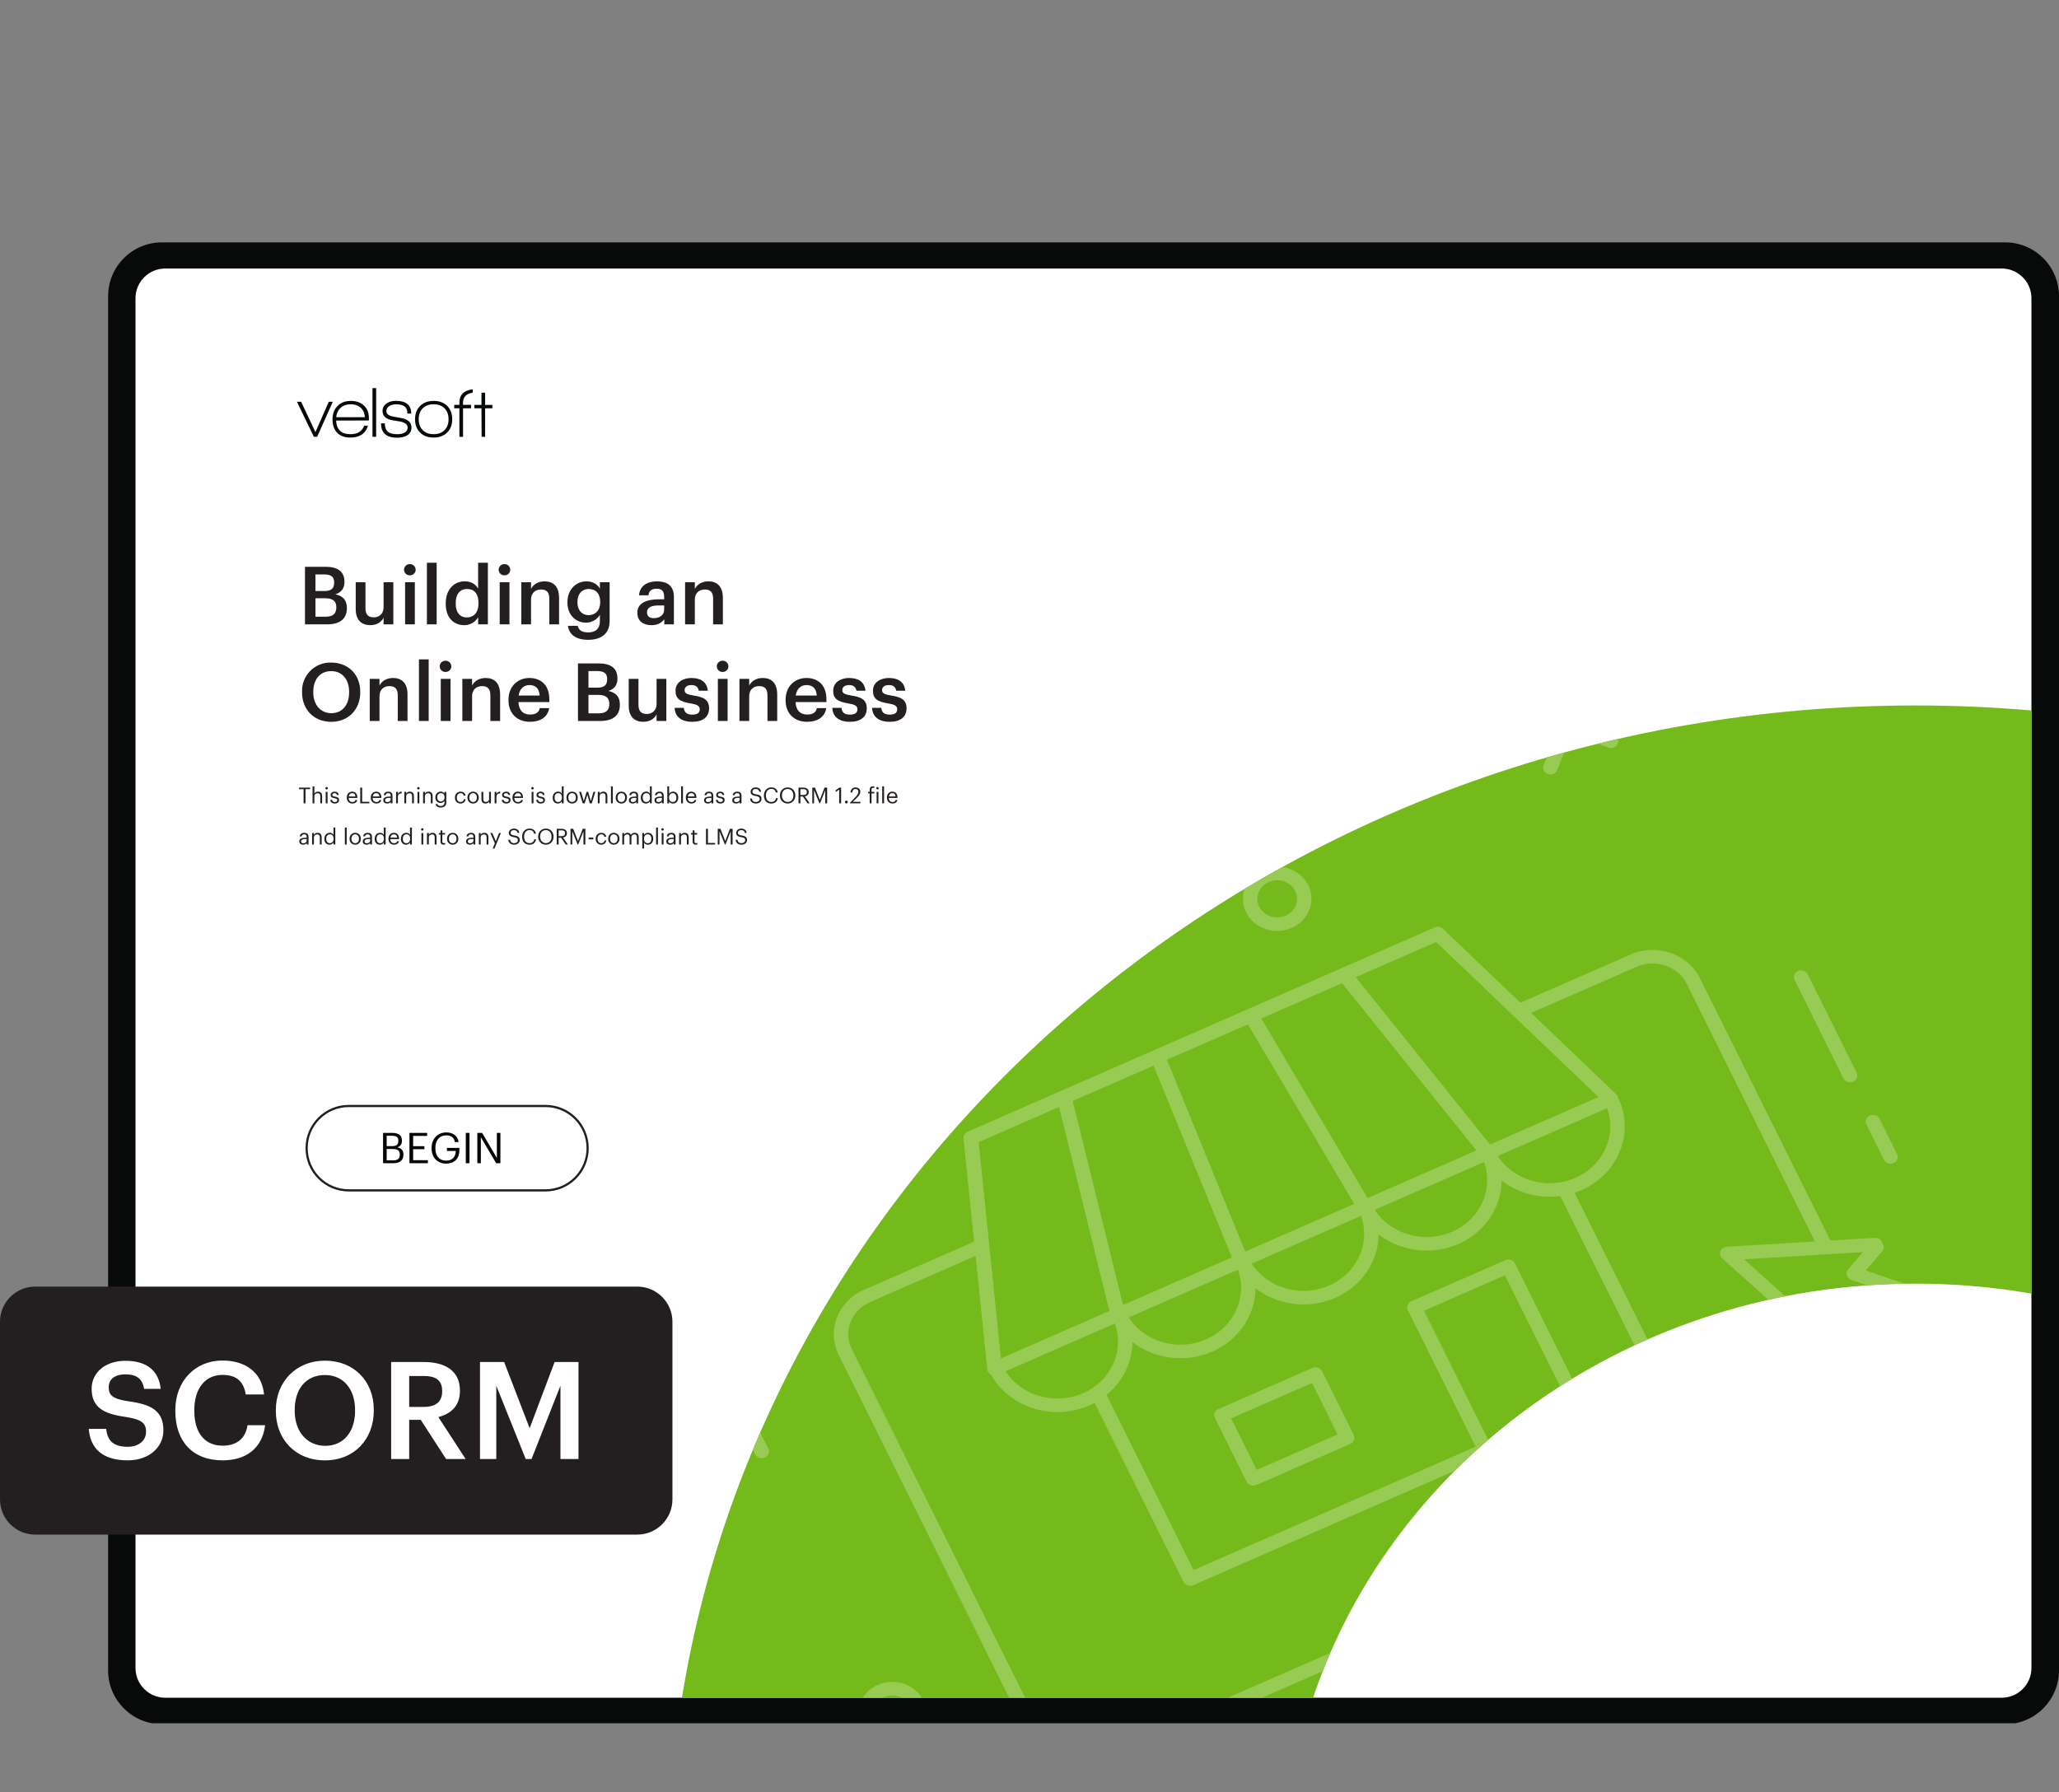
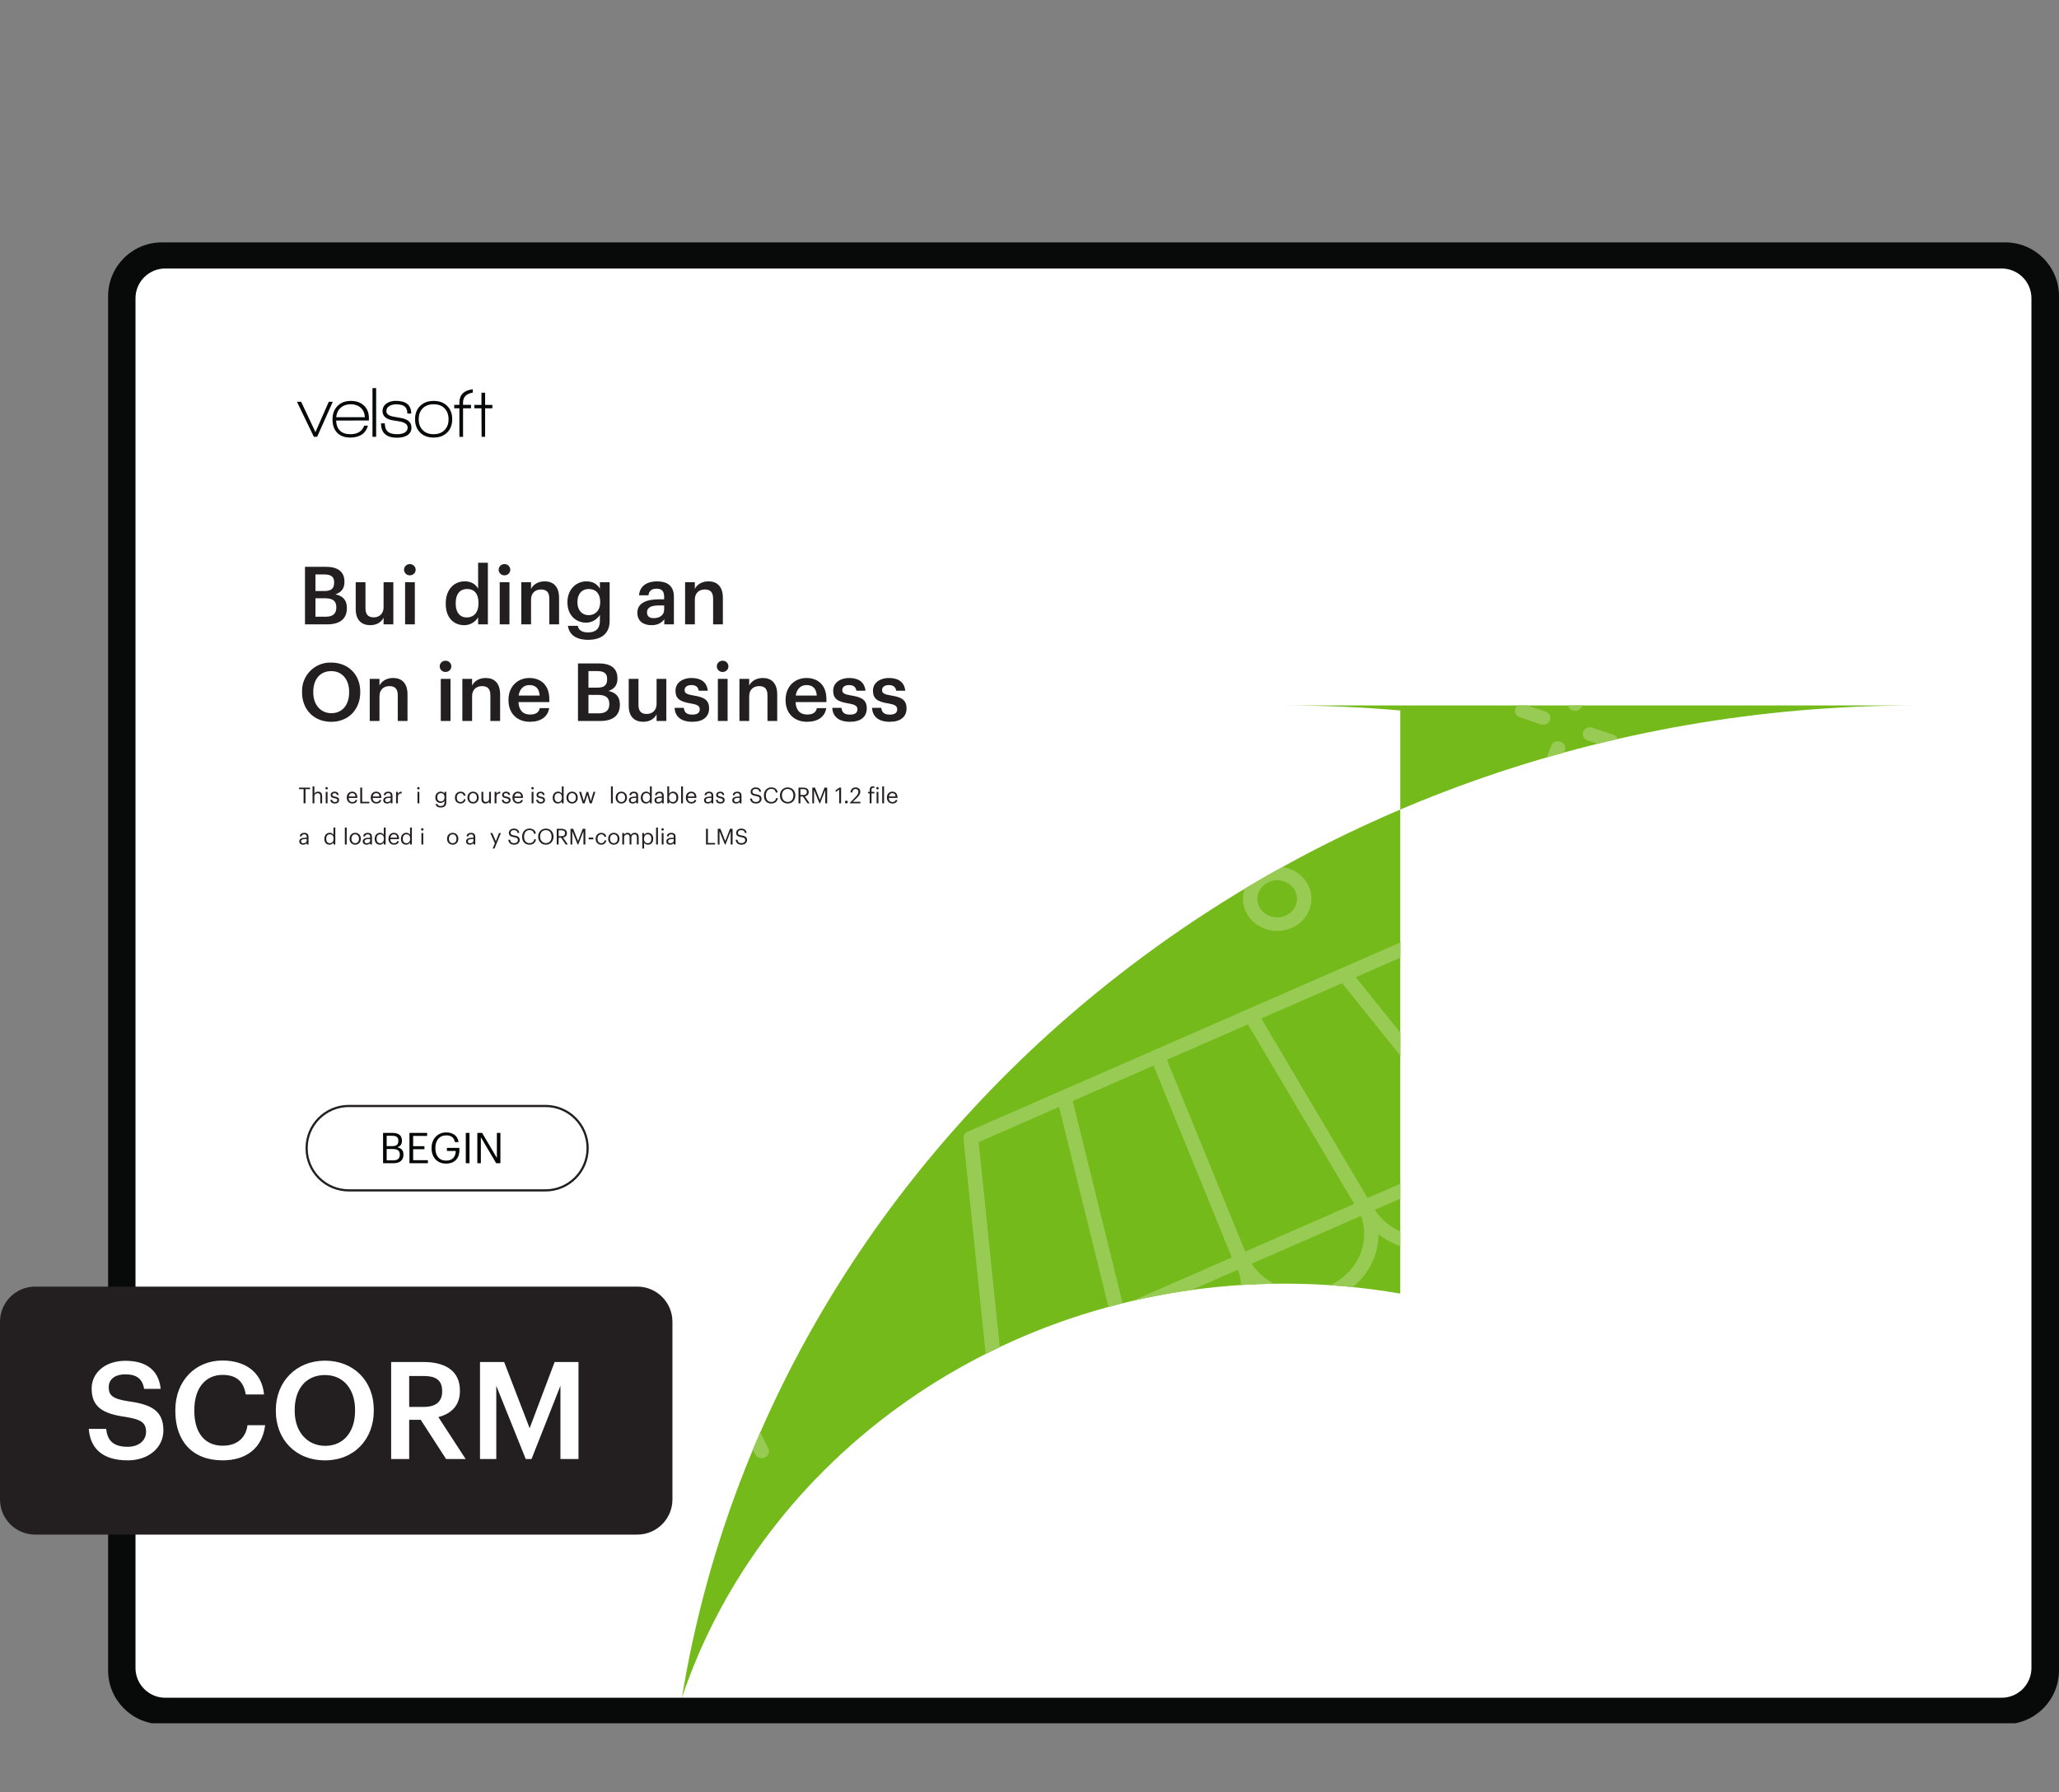
<svg xmlns="http://www.w3.org/2000/svg" xmlns:xlink="http://www.w3.org/1999/xlink" width="1251.275" height="1089.232" viewBox="0 0 938.456 816.924">
  <rect x="0" y="0" width="938.456" height="816.924" fill="#808080" stroke="none" />
  <g data-name="Figure">
    <g data-name="PlacedPDF">
      <clipPath id="a">
        <path transform="matrix(1 0 0 -1 0 816.924)" d="M49.276 31.411h889.18v675.032H49.276z" />
      </clipPath>
      <g clip-path="url(#a)">
        <path d="M911.885 778.867H77.768c-11.98 0-21.694-9.712-21.694-21.693V137.02c0-11.982 9.713-21.695 21.694-21.695h834.117c11.981 0 21.694 9.713 21.694 21.695v620.154c0 11.98-9.713 21.693-21.694 21.693" fill="#fff" />
      </g>
      <path d="M144.555 199.094h-1.505l-7.719-15.962h1.93l6.51 13.836 6.083-13.836h1.831z" fill="#070a0a" />
      <clipPath id="b">
        <path transform="matrix(1 0 0 -1 0 816.924)" d="M49.276 31.411h889.18v675.032H49.276z" />
      </clipPath>
      <g clip-path="url(#b)">
        <path d="M159.863 184.276c-1.854 0-3.375.523-4.563 1.57-1.19 1.047-1.88 2.486-2.077 4.318h13.083c-.11-1.832-.747-3.27-1.913-4.318-1.167-1.047-2.677-1.57-4.53-1.57m-6.672 7.425c.217 4.143 2.408 6.214 6.574 6.214 3.16 0 5.244-1.296 6.247-3.89h1.7c-.632 2.048-1.711 3.487-3.237 4.316-1.33.741-2.923 1.112-4.776 1.112-2.682 0-4.732-.774-6.15-2.322-1.33-1.44-1.994-3.435-1.994-5.986 0-2.507.757-4.536 2.273-6.084s3.527-2.322 6.035-2.322 4.514.703 6.018 2.11c1.505 1.406 2.258 3.298 2.258 5.674v1.145zM169.773 176.917h1.668v22.177h-1.668zM180.96 199.52c-4.864 0-7.295-2.18-7.295-6.543h1.734c0 1.723.446 2.977 1.341 3.762.893.785 2.311 1.177 4.252 1.177 1.308 0 2.388-.207 3.238-.62 1.047-.546 1.57-1.353 1.57-2.422 0-1.308-1.09-2.213-3.27-2.714-.154-.044-1.244-.219-3.272-.524-3.27-.5-4.906-1.919-4.906-4.252 0-1.526.654-2.715 1.962-3.566 1.112-.74 2.475-1.112 4.09-1.112 4.687 0 7.032 1.941 7.032 5.822h-1.767c0-1.482-.404-2.556-1.21-3.22-.807-.666-2.105-.999-3.892-.999-1.2 0-2.214.24-3.042.72-.96.567-1.44 1.352-1.44 2.355 0 1.308 1.07 2.148 3.206 2.518.567.11 1.722.317 3.467.622 3.184.545 4.776 1.995 4.776 4.35 0 1.657-.72 2.89-2.159 3.696-1.157.633-2.628.95-4.416.95M202.645 186.158c-1.2-1.254-2.867-1.881-5.004-1.881-2.094 0-3.751.616-4.972 1.848-1.222 1.232-1.831 2.895-1.831 4.989 0 2.07.615 3.723 1.847 4.955 1.232 1.232 2.884 1.847 4.956 1.847 2.07 0 3.723-.615 4.956-1.847 1.23-1.232 1.847-2.884 1.847-4.955 0-2.05-.6-3.702-1.8-4.956m-5.036 13.296c-2.595 0-4.65-.774-6.166-2.322s-2.273-3.554-2.273-6.018c0-2.552.779-4.585 2.339-6.101 1.559-1.515 3.614-2.273 6.165-2.273 2.552 0 4.596.758 6.133 2.273 1.538 1.516 2.307 3.549 2.307 6.1 0 2.55-.78 4.579-2.34 6.084-1.558 1.505-3.613 2.257-6.165 2.257M221.112 186.105v12.989h-1.602l-.066-12.99h-3.238v-1.536h3.238v-5.558h1.668v5.558h3.304v1.537zM211.051 183.492c0-2.543 1.472-4.048 4.416-4.518v-1.534c-4.055.51-6.084 2.526-6.084 6.052v1.047h-2.355v1.57h2.355v13.018h1.668v-13.018h3.631v-1.57h-3.63z" fill="#070a0a" />
        <path d="M179.295 528.906c2.01 0 2.938-.89 2.938-2.57v-.078c0-1.702-.947-2.514-3.17-2.514h-2.823v5.162zm-.542-6.477c2.03 0 2.804-.734 2.804-2.436v-.077c0-1.566-.909-2.204-2.842-2.204h-2.475v4.717zm-4.156-6.032h4.156c2.572 0 4.447.851 4.447 3.577v.078c0 1.256-.503 2.377-2.088 2.918 2.011.484 2.765 1.508 2.765 3.306v.078c0 2.61-1.779 3.866-4.543 3.866h-4.737zM186.623 516.397h8.062v1.373h-6.38v4.697h5.143v1.373h-5.143v5.007h6.728v1.373h-8.41zM196.697 523.396v-.155c0-4.04 2.726-7.057 6.69-7.057 2.744 0 5.2 1.276 5.625 4.39h-1.682c-.387-2.204-1.895-3.056-3.905-3.056-3.17 0-4.988 2.32-4.988 5.704v.154c0 3.422 1.701 5.665 4.95 5.665 2.996 0 4.291-1.953 4.35-4.408h-4.04v-1.392h5.682v1.025c0 4.002-2.455 6.128-5.993 6.128-4.253 0-6.689-2.958-6.689-6.998M212.301 516.398h1.682v13.823h-1.682zM217.56 516.397h2.185l6.728 11.426v-11.426h1.604v13.823h-1.933l-6.98-11.85v11.85h-1.604z" fill="#030505" />
        <path stroke-miterlimit="10" fill="none" stroke="#231f20" d="M158.987 542.6c-10.624 0-19.236-8.611-19.236-19.235 0-10.624 8.612-19.236 19.236-19.236h89.611c10.624 0 19.236 8.612 19.236 19.236s-8.612 19.236-19.236 19.236h-89.61z" />
        <path d="M75.313 773.863c-7.428 0-13.555-6.05-13.555-13.555V135.944c0-7.429 6.05-13.555 13.555-13.555h837.03c7.428 0 13.554 6.05 13.554 13.555v624.364h.001c0 7.43-6.05 13.555-13.555 13.555zm863.144-12.368V134.987c0-13.555-11.028-24.506-24.506-24.506H73.781c-13.554 0-24.505 11.027-24.505 24.506V761.42c0 13.554 11.027 24.505 24.505 24.505h840.17c13.478 0 24.429-10.95 24.506-24.429" fill="#080909" />
      </g>
    </g>
    <g data-name="Figure">
      <clipPath id="c">
-         <path transform="matrix(1 0 0 -1 0 816.924)" d="M873.056 495.362c-284.691 0-520.524-196.183-562.245-452.283H598.49c36.764 109.403 145.786 188.733 274.566 188.733 18.053 0 35.716-1.561 52.847-4.543v265.808a611.967 611.967 0 0 1-52.847 2.285z" />
+         <path transform="matrix(1 0 0 -1 0 816.924)" d="M873.056 495.362c-284.691 0-520.524-196.183-562.245-452.283c36.764 109.403 145.786 188.733 274.566 188.733 18.053 0 35.716-1.561 52.847-4.543v265.808a611.967 611.967 0 0 1-52.847 2.285z" />
      </clipPath>
      <g clip-path="url(#c)">
        <path d="M937.94 293.701H310.702v580.953H937.94z" fill="#74ba1b" />
        <path d="M836.308 596.376a3.488 3.488 0 0 1 2.517-.103l44.452 15.175 4.987-12.853-44.452-15.176c-.997-.341-1.759-1.113-2.046-2.071a2.945 2.945 0 0 1 .61-2.768l6.727-7.832-54.164 3.259 39.263 35.195.205-10.087c.024-.999.553-1.923 1.431-2.487a3.34 3.34 0 0 1 .47-.252m50.327 21.828a3.49 3.49 0 0 1-2.517.103l-43.216-14.756-.264 12.796c-.028 1.227-.786 2.3-2.027 2.79-1.208.472-2.595.23-3.537-.617l-50.104-44.903c-.945-.846-1.269-2.136-.82-3.289.443-1.153 1.576-1.945 2.879-2.026l67.465-4.07c1.353-.082 2.622.623 3.195 1.776l.577 1.162c.531 1.067.367 2.325-.421 3.242l-7.458 8.682 43.22 14.755c1.71.583 2.59 2.354 1.968 3.957l-7.239 18.655a3.168 3.168 0 0 1-1.7 1.743M704.728 330.09a3.477 3.477 0 0 1-2.517.102l-9.55-3.261c-1.709-.582-2.59-2.355-1.968-3.957.622-1.602 2.51-2.428 4.219-1.844l9.55 3.26c1.708.583 2.59 2.355 1.968 3.957-.312.801-.937 1.407-1.702 1.742M735.653 340.647a3.477 3.477 0 0 1-2.516.103l-9.55-3.26c-1.709-.582-2.59-2.354-1.968-3.956.622-1.603 2.51-2.429 4.219-1.846l9.55 3.26c1.708.583 2.589 2.354 1.967 3.957-.311.801-.936 1.408-1.702 1.742M708.049 352.721a3.477 3.477 0 0 1-2.516.103c-1.71-.583-2.59-2.355-1.968-3.957l3.477-8.958c.622-1.602 2.51-2.428 4.218-1.844 1.709.583 2.59 2.354 1.967 3.956l-3.476 8.958c-.312.801-.937 1.408-1.702 1.742M719.305 323.713a3.477 3.477 0 0 1-2.516.103c-1.709-.582-2.59-2.355-1.968-3.957l3.477-8.959c.621-1.602 2.51-2.428 4.218-1.845 1.708.583 2.59 2.355 1.967 3.957l-3.476 8.96c-.312.8-.937 1.406-1.702 1.741M348.569 664.382c-1.647.72-3.606.052-4.374-1.493l-7.977-16.047c-.77-1.546-.056-3.383 1.591-4.103 1.647-.72 3.606-.052 4.375 1.493l7.977 16.047c.768 1.546.055 3.383-1.592 4.103M844.61 493.043c-1.647.72-3.606.053-4.374-1.493l-22.287-44.831c-.769-1.546-.055-3.383 1.592-4.103 1.647-.72 3.605-.052 4.374 1.493l22.287 44.832c.769 1.545.055 3.382-1.592 4.102M863.053 530.141c-1.647.72-3.606.052-4.374-1.493l-7.978-16.047c-.768-1.546-.055-3.382 1.592-4.103 1.647-.72 3.606-.052 4.374 1.493l7.977 16.047c.77 1.546.056 3.383-1.591 4.103M578.307 402.031c-4.51 1.972-6.465 7.018-4.363 11.246 2.103 4.23 7.48 6.066 11.99 4.094 4.509-1.972 6.469-7.019 4.367-11.248-2.103-4.229-7.484-6.064-11.994-4.092m10.408 20.936c-7.799 3.412-17.1.235-20.737-7.08-3.636-7.315-.252-16.04 7.548-19.452 7.799-3.412 17.104-.236 20.74 7.079 3.637 7.315.249 16.042-7.55 19.453M402.87 773.612c-4.51 1.972-6.465 7.017-4.363 11.246 2.103 4.229 7.48 6.065 11.99 4.093 4.508-1.972 6.469-7.018 4.367-11.247-2.103-4.229-7.484-6.065-11.994-4.092m10.408 20.935c-7.8 3.412-17.1.235-20.737-7.08-3.636-7.314-.252-16.04 7.548-19.451 7.799-3.412 17.104-.236 20.74 7.079 3.637 7.314.248 16.04-7.551 19.452M421.345 490.382l-62.566 27.365c-1.647.72-3.606.053-4.374-1.493-.768-1.545-.055-3.382 1.592-4.103l62.566-27.365c1.646-.72 3.605-.053 4.373 1.493.77 1.545.056 3.382-1.591 4.103M338.244 526.73l-20.24 8.853c-1.648.72-3.606.052-4.375-1.494-.768-1.546-.054-3.382 1.593-4.103l20.24-8.853c1.646-.72 3.605-.052 4.373 1.494.77 1.545.056 3.382-1.591 4.102M384.468 481.996l-14.115 6.174c-1.647.72-3.606.052-4.374-1.493-.769-1.546-.055-3.383 1.592-4.103l14.115-6.174c1.646-.72 3.605-.052 4.373 1.494.77 1.545.056 3.382-1.591 4.102M926.59 713.995l-62.565 27.365c-1.647.72-3.606.053-4.374-1.493-.768-1.546-.055-3.382 1.592-4.103l62.566-27.365c1.646-.72 3.605-.053 4.373 1.493.77 1.545.055 3.382-1.592 4.103M915.017 743.572l-14.115 6.174c-1.647.72-3.606.052-4.374-1.493-.768-1.546-.055-3.383 1.592-4.103l14.115-6.174c1.647-.72 3.605-.053 4.374 1.493.768 1.546.055 3.383-1.592 4.103" fill="#98cb53" />
-         <path d="M870.1 644.887 483.528 813.97c-1.647.72-3.606.053-4.374-1.493l-96.897-194.913c-5.54-11.143-.383-24.436 11.498-29.633l51.8-22.656c1.646-.72 3.604-.053 4.373 1.493.768 1.546.055 3.382-1.592 4.103l-51.799 22.657c-8.591 3.757-12.32 13.369-8.314 21.427l95.506 192.114 380.606-166.474-17.883-35.972c-.769-1.546-.055-3.383 1.592-4.103 1.647-.72 3.606-.052 4.374 1.493l19.274 38.77c.768 1.546.055 3.383-1.592 4.103M832.927 570.113c-1.647.72-3.606.052-4.374-1.493L768.828 448.48c-4.006-8.058-14.252-11.557-22.843-7.799l-51.865 22.685c-1.647.72-3.606.053-4.374-1.493-.768-1.545-.055-3.382 1.592-4.103l51.864-22.685c11.882-5.197 26.052-.358 31.593 10.786l59.724 120.138c.769 1.546.055 3.383-1.592 4.103M454.623 847.761l6.919 4.357c12.04 7.582 27.685 8.72 40.825 2.973l389.2-170.235c13.145-5.749 22.269-17.72 23.812-31.243l.892-7.774zM894.35 690.452 505.15 860.687c-15.218 6.656-33.333 5.336-47.273-3.444l-8.06-5.073c-1.74-1.094-2.716-2.99-2.553-4.946.162-1.956 1.44-3.686 3.335-4.515l464.134-203.01c1.896-.829 4.13-.635 5.83.505 1.703 1.14 2.624 3.06 2.403 5.012l-1.04 9.055c-1.787 15.66-12.353 29.523-27.575 36.181M720.75 542.511c-17.11 7.484-37.521.517-45.5-15.53-.768-1.546-.054-3.383 1.593-4.104 1.646-.72 3.605-.052 4.374 1.494 6.443 12.962 22.93 18.589 36.75 12.544 13.82-6.045 19.818-21.507 13.374-34.469-.768-1.545-.054-3.382 1.592-4.103 1.647-.72 3.606-.052 4.374 1.494 7.978 16.048.552 35.19-16.558 42.674" fill="#98cb53" />
        <path d="M664.658 567.045c-17.11 7.484-37.52.517-45.498-15.53-.769-1.547-.055-3.383 1.592-4.104 1.647-.72 3.605-.052 4.374 1.493 6.444 12.963 22.93 18.59 36.75 12.545s19.818-21.507 13.375-34.469c-.769-1.546-.055-3.382 1.591-4.103 1.647-.72 3.606-.052 4.375 1.494 7.978 16.048.551 35.19-16.559 42.674" fill="#98cb53" />
        <path d="M608.568 591.579c-17.11 7.484-37.52.517-45.499-15.531-.768-1.546-.055-3.383 1.592-4.103 1.647-.72 3.606-.053 4.374 1.493 6.444 12.962 22.931 18.59 36.75 12.545 13.82-6.045 19.819-21.507 13.375-34.47-.768-1.545-.055-3.381 1.592-4.102 1.647-.72 3.605-.052 4.374 1.493 7.978 16.048.551 35.19-16.558 42.675" fill="#98cb53" />
        <path d="M552.477 616.112c-17.11 7.484-37.517.515-45.495-15.532-.768-1.546-.054-3.383 1.593-4.103 1.646-.72 3.605-.053 4.373 1.493 6.444 12.962 22.927 18.591 36.747 12.546 13.82-6.045 19.818-21.506 13.374-34.469-.768-1.545-.055-3.382 1.592-4.102 1.647-.72 3.606-.053 4.374 1.493 7.978 16.048.552 35.19-16.558 42.674" fill="#98cb53" />
-         <path d="M496.386 640.646c-17.11 7.484-37.516.515-45.494-15.532-.769-1.546-.055-3.383 1.591-4.103 1.647-.72 3.606-.053 4.375 1.493 6.444 12.962 22.927 18.59 36.747 12.546 13.82-6.045 19.821-21.508 13.378-34.47-.769-1.546-.056-3.383 1.591-4.103 1.647-.72 3.606-.052 4.374 1.493 7.978 16.048.548 35.192-16.562 42.676" fill="#98cb53" />
        <path d="m756.678 629.46-212.846 93.098c-1.647.72-3.606.052-4.374-1.493l-42.11-84.708c-.77-1.545-.056-3.382 1.59-4.103 1.648-.72 3.607-.052 4.375 1.494l40.72 81.91 206.88-90.489-40.72-81.91c-.768-1.545-.054-3.382 1.592-4.102 1.647-.72 3.606-.053 4.374 1.493l42.11 84.707c.77 1.546.056 3.383-1.591 4.103M735.637 503.782c-1.228.537-2.738.324-3.74-.636l-77.285-73.83-208.628 91.253 10.618 102.99c.176 1.697-1.148 3.207-2.96 3.37-1.809.164-3.415-1.08-3.592-2.776l-10.842-105.162c-.136-1.302.623-2.543 1.885-3.095l212.847-93.098c1.262-.552 2.763-.3 3.74.636l78.914 75.387c1.271 1.217 1.255 3.17-.043 4.365a3.298 3.298 0 0 1-.914.596" fill="#98cb53" />
        <path d="m456.153 619.213 49.55-21.673-22.94-93.057-36.779 16.086zm54.748-17.134-56.184 24.575a3.487 3.487 0 0 1-3.023-.117c-.928-.498-1.54-1.387-1.644-2.384l-10.842-105.162c-.136-1.302.623-2.543 1.885-3.095l42.57-18.62a3.492 3.492 0 0 1 2.834.022c.893.408 1.539 1.174 1.763 2.081l24.456 99.208c.351 1.42-.405 2.876-1.815 3.492" fill="#98cb53" />
        <path d="m511.801 594.873 49.72-21.748-35.706-87.473-36.954 16.163zm55.284-17.368L510.9 602.079a3.49 3.49 0 0 1-2.834-.022c-.894-.407-1.539-1.173-1.763-2.08l-24.456-99.208c-.35-1.42.405-2.876 1.815-3.493l42.57-18.62a3.487 3.487 0 0 1 2.626-.064c.845.321 1.512.959 1.839 1.759l38.07 93.252c.618 1.512-.118 3.217-1.683 3.902" fill="#98cb53" />
        <path d="m567.503 570.509 49.783-21.775-48.482-81.885-37.008 16.187zm55.766-17.579-56.184 24.575a3.49 3.49 0 0 1-2.626.064c-.845-.321-1.512-.959-1.839-1.759l-38.07-93.252c-.618-1.512.118-3.217 1.683-3.902l42.57-18.62c1.566-.684 3.432-.118 4.268 1.3l51.684 87.297a2.92 2.92 0 0 1 .254 2.452c-.281.814-.913 1.484-1.74 1.845" fill="#98cb53" />
        <path d="m623.268 546.118 49.72-21.748-61.253-76.3-36.95 16.163zm56.185-17.762-56.184 24.574c-1.566.685-3.431.118-4.269-1.299l-51.683-87.298a2.92 2.92 0 0 1-.254-2.451c.28-.815.913-1.484 1.74-1.846l42.566-18.618c1.41-.617 3.086-.224 4.02.94l65.3 81.343c.598.744.808 1.7.567 2.604-.24.904-.902 1.657-1.803 2.05" fill="#98cb53" />
        <path d="m679.087 521.703 49.55-21.673-74.024-70.713-36.78 16.086zm56.55-17.922-56.184 24.575c-1.41.617-3.086.224-4.02-.942l-65.3-81.34a2.935 2.935 0 0 1-.567-2.605c.241-.904.902-1.657 1.803-2.05l42.57-18.62c1.263-.553 2.764-.3 3.74.635l78.915 75.387c.748.715 1.08 1.726.89 2.713-.19.986-.88 1.824-1.847 2.247M678.548 656.821l36.88-16.131-29.516-59.372-36.88 16.131zm42.645-11.84-42.846 18.74c-1.647.721-3.606.053-4.374-1.492l-32.298-64.968c-.768-1.546-.055-3.383 1.592-4.103l42.846-18.74c1.647-.721 3.605-.053 4.374 1.492l32.297 64.968c.769 1.546.055 3.383-1.591 4.103M572.777 670.006l36.88-16.131-11.66-23.452-36.879 16.131zm42.645-11.84-42.846 18.74c-1.647.721-3.606.053-4.374-1.493l-14.441-29.048c-.768-1.545-.055-3.382 1.592-4.102l42.846-18.741c1.647-.72 3.605-.052 4.374 1.494l14.44 29.047c.769 1.546.055 3.383-1.591 4.103M353.212 492.261c-.769-1.546-2.728-2.214-4.375-1.493l-38.134 16.68v6.812l40.917-17.896c1.646-.72 2.36-2.557 1.591-4.103M331.718 623.182l-21.015-42.274v14.61l15.05 30.273c.768 1.546 2.727 2.214 4.374 1.493 1.646-.72 2.36-2.557 1.591-4.102" fill="#98cb53" />
      </g>
    </g>
    <symbol id="d">
      <path d="M0 0h.275C.432 0 .52.067.52.2v.004C.52.299.474.352.377.373.458.398.49.454.49.525v.004c0 .13-.087.186-.234.186H0V0m.13.095v.229h.12C.348.324.389.287.389.213V.209C.389.135.348.095.259.095H.13m0 .319V.62h.108C.323.62.362.591.362.523V.519C.362.446.328.414.24.414H.13z" />
    </symbol>
    <symbol id="e">
      <path d="M.18 0c.085 0 .14.041.166.092V.01h.121v.523H.346V.222C.346.139.289.097.224.097c-.07 0-.103.036-.103.115v.321H0V.198C0 .059.077 0 .18 0z" />
    </symbol>
    <symbol id="f">
      <path d="M.013 0h.121v.523H.013V0m.059.609c.04 0 .072.03.072.069a.07.07 0 0 1-.072.07A.07.07 0 0 1 0 .678.07.07 0 0 1 .072.609z" />
    </symbol>
    <symbol id="g">
-       <path d="M0 0h.121v.765H0V0z" />
-     </symbol>
+       </symbol>
    <symbol id="h">
      <path d="M.23 0a.2.2 0 0 1 .172.098V.01h.121v.765H.402V.453C.373.505.32.544.235.544.099.544 0 .438 0 .271V.263C0 .093.099 0 .23 0m.03.096c-.078 0-.136.055-.136.17v.008c0 .113.052.175.141.175.088 0 .141-.057.141-.172V.269C.406.152.344.096.26.096z" />
    </symbol>
    <symbol id="i">
      <path d="M0 0h.121v.308c0 .083.055.125.123.125.072 0 .104-.036.104-.115V0h.121v.329C.469.473.395.534.29.534.204.534.146.491.121.44v.083H0V0z" />
    </symbol>
    <symbol id="j">
      <path d="M.258 0C.42 0 .523.077.524.231v.484H.403v-.08C.373.687.321.726.235.726.1.726 0 .616 0 .469V.462C0 .311.101.213.232.213.309.213.374.26.403.31V.233C.403.139.351.092.257.092c-.079 0-.119.03-.129.082H.006C.02.074.094 0 .258 0m.004.306c-.078 0-.138.06-.138.157v.008c0 .095.052.16.142.16.087 0 .141-.059.141-.158V.466c0-.1-.061-.16-.145-.16z" />
    </symbol>
    <symbol id="k">
      <path d="M0 0z" />
    </symbol>
    <symbol id="l">
      <path d="M.175 0c.08 0 .126.029.16.074V.01h.119v.343c0 .143-.092.191-.209.191C.128.544.031.493.021.371h.117c.006.052.037.082.1.082.071 0 .095-.035.095-.105V.321H.268C.118.321 0 .277 0 .155 0 .046.079 0 .175 0m.029.087C.144.087.12.116.12.16c0 .064.059.085.151.085h.062V.193C.333.126.278.087.204.087z" />
    </symbol>
    <use xlink:href="#d" transform="matrix(36.704 0 0 -36.704 139.01 284.596)" fill="#231f20" />
    <use xlink:href="#e" transform="matrix(36.704 0 0 -36.704 162.133 284.963)" fill="#231f20" />
    <use xlink:href="#f" transform="matrix(36.704 0 0 -36.704 184.156 284.596)" fill="#231f20" />
    <use xlink:href="#g" transform="matrix(36.704 0 0 -36.704 194.58 284.596)" fill="#231f20" />
    <use xlink:href="#h" transform="matrix(36.704 0 0 -36.704 203.168 284.963)" fill="#231f20" />
    <use xlink:href="#f" transform="matrix(36.704 0 0 -36.704 227.283 284.596)" fill="#231f20" />
    <use xlink:href="#i" transform="matrix(36.704 0 0 -36.704 237.597 284.596)" fill="#231f20" />
    <use xlink:href="#j" transform="matrix(36.704 0 0 -36.704 258.628 291.643)" fill="#231f20" />
    <use xlink:href="#k" transform="matrix(36.704 0 0 -36.704 280.504 284.596)" fill="#231f20" />
    <use xlink:href="#l" transform="matrix(36.704 0 0 -36.704 290.488 284.963)" fill="#231f20" />
    <use xlink:href="#i" transform="matrix(36.704 0 0 -36.704 312.253 284.596)" fill="#231f20" />
    <use xlink:href="#k" transform="matrix(36.704 0 0 -36.704 331.926 284.596)" fill="#231f20" />
  </g>
  <g data-name="P">
    <symbol id="m">
      <path d="M.364.107c-.13 0-.225.101-.225.257v.008c0 .154.083.257.223.257S.584.52.584.373V.365C.584.21.499.107.364.107M.362 0c.217 0 .36.157.36.366v.008c0 .21-.147.361-.36.361A.35.35 0 0 1 0 .371V.363C0 .157.143 0 .362 0z" />
    </symbol>
    <symbol id="n">
      <path d="M.265 0c.134 0 .223.06.24.17H.388C.379.119.341.09.268.09c-.09 0-.14.056-.144.155h.383V.28C.507.467.39.544.26.544.111.544 0 .436 0 .274V.266C0 .101.111 0 .265 0M.126.326c.012.081.061.13.134.13.075 0 .121-.04.127-.13H.126z" />
    </symbol>
    <symbol id="o">
      <path d="M.219 0c.134 0 .209.061.209.167 0 .111-.073.141-.196.16C.149.341.124.356.124.394c0 .037.031.062.083.062C.263.456.29.434.3.386h.112C.399.504.314.544.207.544.109.544.011.492.011.387.011.289.062.25.2.228.277.215.312.199.312.156.312.112.283.089.218.089.147.089.12.12.114.173H0C.005.062.084 0 .219 0z" />
    </symbol>
    <use xlink:href="#m" transform="matrix(36.704 0 0 -36.704 137.688 329.008)" fill="#231f20" />
    <use xlink:href="#i" transform="matrix(36.704 0 0 -36.704 168.52 328.64)" fill="#231f20" />
    <use xlink:href="#g" transform="matrix(36.704 0 0 -36.704 190.946 328.64)" fill="#231f20" />
    <use xlink:href="#f" transform="matrix(36.704 0 0 -36.704 200.416 328.64)" fill="#231f20" />
    <use xlink:href="#i" transform="matrix(36.704 0 0 -36.704 210.73 328.64)" fill="#231f20" />
    <use xlink:href="#n" transform="matrix(36.704 0 0 -36.704 231.761 329.008)" fill="#231f20" />
    <use xlink:href="#k" transform="matrix(36.704 0 0 -36.704 251.691 328.64)" fill="#231f20" />
    <use xlink:href="#d" transform="matrix(36.704 0 0 -36.704 263.437 328.64)" fill="#231f20" />
    <use xlink:href="#e" transform="matrix(36.704 0 0 -36.704 286.56 329.008)" fill="#231f20" />
    <use xlink:href="#o" transform="matrix(36.704 0 0 -36.704 307.482 329.008)" fill="#231f20" />
    <use xlink:href="#f" transform="matrix(36.704 0 0 -36.704 326.715 328.64)" fill="#231f20" />
    <use xlink:href="#i" transform="matrix(36.704 0 0 -36.704 337.028 328.64)" fill="#231f20" />
    <use xlink:href="#n" transform="matrix(36.704 0 0 -36.704 358.06 329.008)" fill="#231f20" />
    <use xlink:href="#o" transform="matrix(36.704 0 0 -36.704 379.348 329.008)" fill="#231f20" />
    <use xlink:href="#o" transform="matrix(36.704 0 0 -36.704 397.48 329.008)" fill="#231f20" />
  </g>
  <g data-name="P">
    <symbol id="p">
      <path d="M.208 0h.087v.644h.208v.071H0V.644h.208V0z" />
    </symbol>
    <symbol id="q">
      <path d="M0 0h.083v.317c0 .094.069.143.146.143C.313.46.352.419.352.327V0h.083v.321c0 .152-.076.211-.184.211C.165.532.107.489.083.44v.333H0V0z" />
    </symbol>
    <symbol id="r">
      <path d="M.015 0h.083v.523H.015V0m.04.632c.03 0 .055.025.055.055S.085.742.055.742A.055.055 0 0 1 0 .687C0 .657.025.632.055.632z" />
    </symbol>
    <symbol id="s">
      <path d="M.205 0c.127 0 .192.064.192.159C.397.27.321.294.213.314.117.331.091.35.091.397c0 .045.039.075.099.075C.256.472.288.447.3.39h.08C.366.503.285.541.191.541.109.541.014.491.014.394.014.303.06.265.196.24.277.225.318.207.318.152.318.096.283.069.204.069.12.069.087.108.081.17H0C.005.063.08 0 .205 0z" />
    </symbol>
    <symbol id="t">
      <path d="M0 0z" />
    </symbol>
    <symbol id="u">
      <path d="M.253 0c.118 0 .205.055.223.16H.393C.382.099.335.069.254.069.147.069.09.135.086.254H.48v.027c0 .187-.114.26-.235.26C.101.541 0 .431 0 .273V.265C0 .104.105 0 .253 0M.089.321C.103.414.16.472.245.472c.086 0 .142-.043.15-.151H.089z" />
    </symbol>
    <symbol id="v">
      <path d="M0 0h.414v.071H.087v.644H0V0z" />
    </symbol>
    <symbol id="w">
      <path d="M.174 0c.077 0 .124.026.163.075V.009H.42v.345C.42.5.329.541.229.541.128.541.033.497.022.378h.083c.008.064.048.094.12.094.08 0 .112-.035.112-.118V.316H.262C.128.316 0 .275 0 .154 0 .047.077 0 .174 0m.008.066C.109.066.083.1.083.154c0 .077.077.103.182.103h.072V.192C.337.111.27.066.182.066z" />
    </symbol>
    <symbol id="x">
      <path d="M0 0h.083v.287c0 .129.067.162.172.167v.078C.161.529.116.488.083.429v.094H0V0z" />
    </symbol>
    <symbol id="y">
-       <path d="M0 0h.083v.317c0 .094.069.143.146.143C.313.46.352.419.352.327V0h.083v.321c0 .152-.076.211-.184.211C.165.532.107.489.083.44v.083H0V0z" />
-     </symbol>
+       </symbol>
    <symbol id="z">
      <path d="M.248 0c.146 0 .249.074.25.226v.488H.415V.63a.187.187 0 0 1-.171.093C.1.723 0 .605 0 .463V.456C0 .312.101.208.238.208c.076 0 .147.048.177.099V.231C.415.119.35.07.247.07.158.07.108.101.096.161H.011C.025.073.093 0 .248 0M.247.277C.159.277.086.345.086.459v.008c0 .11.062.187.166.187.102 0 .166-.068.166-.185V.462C.418.345.344.277.247.277z" />
    </symbol>
    <symbol id="A">
      <path d="M.256 0c.126 0 .217.084.228.197H.407C.398.112.331.069.257.069.156.069.086.137.086.265v.008c0 .123.073.199.168.199.072 0 .132-.031.145-.114h.082C.465.491.363.541.254.541.114.541 0 .433 0 .273V.265C0 .103.11 0 .256 0z" />
    </symbol>
    <symbol id="B">
      <path d="M.257.069C.151.069.086.147.086.266v.008c0 .12.066.198.171.198.104 0 .171-.078.171-.199V.266C.428.148.362.069.257.069M.256 0c.149 0 .258.109.258.267v.008c0 .157-.109.266-.257.266C.109.541 0 .431 0 .274V.266C0 .113.107 0 .256 0z" />
    </symbol>
    <symbol id="C">
      <path d="M.182 0c.084 0 .142.043.166.092V.009h.083v.523H.348V.215C.348.121.278.072.204.072.122.072.083.113.083.205v.327H0V.201C0 .057.078 0 .182 0z" />
    </symbol>
    <symbol id="D">
      <path d="M.236 0a.22.22 0 0 1 .179.099v-.09h.083v.773H.415V.448a.187.187 0 0 1-.171.093C.1.541 0 .428 0 .268V.26C0 .097.099 0 .236 0m.009.069C.157.069.086.132.086.264v.008c0 .127.062.2.166.2.102 0 .166-.063.166-.197V.267C.418.133.342.069.245.069z" />
    </symbol>
    <symbol id="E">
      <path d="M.161 0h.091l.122.392L.483 0h.092l.163.523H.653L.53.102.411.523H.339L.212.102.09.523H0L.161 0z" />
    </symbol>
    <symbol id="F">
      <path d="M0 0h.084v.773H0V0z" />
    </symbol>
    <symbol id="G">
      <path d="M.26 0c.144 0 .238.11.238.27v.008C.498.441.397.541.26.541A.215.215 0 0 1 .083.444v.338H0V.009h.083v.086A.2.2 0 0 1 .26 0M.252.069C.15.069.08.132.08.266v.008c0 .134.074.198.171.198.088 0 .161-.066.161-.198V.266C.412.139.356.069.252.069z" />
    </symbol>
    <symbol id="H">
      <path d="M.273 0C.415 0 .52.091.52.211.52.346.436.394.277.419.131.441.105.477.105.547c0 .067.051.116.149.116.099 0 .151-.037.168-.127H.5C.486.663.397.733.254.733.119.733.024.649.024.539c0-.127.089-.174.239-.197C.399.32.436.286.436.205.436.124.365.07.273.07.129.07.095.142.084.227H0C.013.105.082 0 .273 0z" />
    </symbol>
    <symbol id="I">
      <path d="M.334 0c.16 0 .274.081.299.246H.552C.534.13.453.071.336.071.182.071.09.181.09.363v.008c0 .18.099.295.247.295C.459.666.522.61.54.501h.086C.611.656.485.735.336.735.142.735 0 .582 0 .37V.362C0 .142.127 0 .334 0z" />
    </symbol>
    <symbol id="J">
      <path d="M.354.072C.205.072.09.19.09.363v.008c0 .17.096.292.262.292.165 0 .259-.13.259-.29V.365C.611.192.513.072.354.072m0-.072c.208 0 .347.162.347.364v.008c0 .201-.139.361-.349.361C.142.733 0 .573 0 .37V.362C0 .162.143 0 .354 0z" />
    </symbol>
    <symbol id="K">
      <path d="M0 0h.087v.311h.11L.41 0h.097L.288.317c.098.019.177.077.177.195v.004c0 .143-.113.199-.25.199H0V0m.087.38v.265h.134C.318.645.378.613.378.516V.512C.378.424.323.38.221.38H.087z" />
    </symbol>
    <symbol id="L">
      <path d="M0 0h.08v.602L.325 0h.027l.237.602V0h.087v.715h-.12L.342.158.121.715H0V0z" />
    </symbol>
    <symbol id="M">
      <path d="M.16 0h.087v.715H.166L0 .595V.514l.16.115V0z" />
    </symbol>
    <symbol id="N">
      <path d="M.064 0c.035 0 .064.028.064.064a.064.064 0 0 1-.064.064A.064.064 0 0 1 0 .064C0 .028.029 0 .064 0z" />
    </symbol>
    <symbol id="O">
      <path d="M0 0h.479v.071H.134l.197.192c.088.086.144.172.144.26 0 .123-.084.201-.216.201C.123.724.038.635.027.495h.081c.014.112.068.159.151.159C.34.654.387.606.387.526.387.453.349.388.284.319L0 .02V0z" />
    </symbol>
    <symbol id="P">
      <path d="M.075 0h.083v.453h.128v.07H.158v.094c0 .053.021.09.074.09A.138.138 0 0 0 .286.698v.07a.147.147 0 0 1-.057.008C.126.776.075.714.075.608V.523H0v-.07h.075V0z" />
    </symbol>
    <use xlink:href="#p" transform="matrix(10.009 0 0 -10.009 136.29 366.174)" fill="#231f20" />
    <use xlink:href="#q" transform="matrix(10.009 0 0 -10.009 142.456 366.174)" fill="#231f20" />
    <use xlink:href="#r" transform="matrix(10.009 0 0 -10.009 148.31 366.174)" fill="#231f20" />
    <use xlink:href="#s" transform="matrix(10.009 0 0 -10.009 150.563 366.264)" fill="#231f20" />
    <use xlink:href="#t" transform="matrix(10.009 0 0 -10.009 154.957 366.174)" fill="#231f20" />
    <use xlink:href="#u" transform="matrix(10.009 0 0 -10.009 158.06 366.264)" fill="#231f20" />
    <use xlink:href="#v" transform="matrix(10.009 0 0 -10.009 164.195 366.174)" fill="#231f20" />
    <use xlink:href="#u" transform="matrix(10.009 0 0 -10.009 168.998 366.264)" fill="#231f20" />
    <use xlink:href="#w" transform="matrix(10.009 0 0 -10.009 174.693 366.264)" fill="#231f20" />
    <use xlink:href="#x" transform="matrix(10.009 0 0 -10.009 180.529 366.174)" fill="#231f20" />
    <use xlink:href="#y" transform="matrix(10.009 0 0 -10.009 184.292 366.174)" fill="#231f20" />
    <use xlink:href="#r" transform="matrix(10.009 0 0 -10.009 190.147 366.174)" fill="#231f20" />
    <use xlink:href="#y" transform="matrix(10.009 0 0 -10.009 192.83 366.174)" fill="#231f20" />
    <use xlink:href="#z" transform="matrix(10.009 0 0 -10.009 198.425 368.086)" fill="#231f20" />
    <use xlink:href="#t" transform="matrix(10.009 0 0 -10.009 204.25 366.174)" fill="#231f20" />
    <use xlink:href="#A" transform="matrix(10.009 0 0 -10.009 207.352 366.264)" fill="#231f20" />
    <use xlink:href="#B" transform="matrix(10.009 0 0 -10.009 213.058 366.264)" fill="#231f20" />
    <use xlink:href="#C" transform="matrix(10.009 0 0 -10.009 219.443 366.264)" fill="#231f20" />
    <use xlink:href="#x" transform="matrix(10.009 0 0 -10.009 225.439 366.174)" fill="#231f20" />
    <use xlink:href="#s" transform="matrix(10.009 0 0 -10.009 228.72 366.264)" fill="#231f20" />
    <use xlink:href="#u" transform="matrix(10.009 0 0 -10.009 233.565 366.264)" fill="#231f20" />
    <use xlink:href="#t" transform="matrix(10.009 0 0 -10.009 238.8 366.174)" fill="#231f20" />
    <use xlink:href="#r" transform="matrix(10.009 0 0 -10.009 242.162 366.174)" fill="#231f20" />
    <use xlink:href="#s" transform="matrix(10.009 0 0 -10.009 244.414 366.264)" fill="#231f20" />
    <use xlink:href="#t" transform="matrix(10.009 0 0 -10.009 248.808 366.174)" fill="#231f20" />
    <use xlink:href="#D" transform="matrix(10.009 0 0 -10.009 251.911 366.264)" fill="#231f20" />
    <use xlink:href="#B" transform="matrix(10.009 0 0 -10.009 258.187 366.264)" fill="#231f20" />
    <use xlink:href="#E" transform="matrix(10.009 0 0 -10.009 263.962 366.174)" fill="#231f20" />
    <use xlink:href="#y" transform="matrix(10.009 0 0 -10.009 272.47 366.174)" fill="#231f20" />
    <use xlink:href="#F" transform="matrix(10.009 0 0 -10.009 278.475 366.174)" fill="#231f20" />
    <use xlink:href="#B" transform="matrix(10.009 0 0 -10.009 280.627 366.264)" fill="#231f20" />
    <use xlink:href="#w" transform="matrix(10.009 0 0 -10.009 286.632 366.264)" fill="#231f20" />
    <use xlink:href="#D" transform="matrix(10.009 0 0 -10.009 292.077 366.264)" fill="#231f20" />
    <use xlink:href="#w" transform="matrix(10.009 0 0 -10.009 298.312 366.264)" fill="#231f20" />
    <use xlink:href="#G" transform="matrix(10.009 0 0 -10.009 304.148 366.264)" fill="#231f20" />
    <use xlink:href="#F" transform="matrix(10.009 0 0 -10.009 310.443 366.174)" fill="#231f20" />
    <use xlink:href="#u" transform="matrix(10.009 0 0 -10.009 312.595 366.264)" fill="#231f20" />
    <use xlink:href="#t" transform="matrix(10.009 0 0 -10.009 317.83 366.174)" fill="#231f20" />
    <use xlink:href="#w" transform="matrix(10.009 0 0 -10.009 320.892 366.264)" fill="#231f20" />
    <use xlink:href="#s" transform="matrix(10.009 0 0 -10.009 326.297 366.264)" fill="#231f20" />
    <use xlink:href="#t" transform="matrix(10.009 0 0 -10.009 330.691 366.174)" fill="#231f20" />
    <use xlink:href="#w" transform="matrix(10.009 0 0 -10.009 333.754 366.264)" fill="#231f20" />
    <use xlink:href="#t" transform="matrix(10.009 0 0 -10.009 338.748 366.174)" fill="#231f20" />
    <use xlink:href="#H" transform="matrix(10.009 0 0 -10.009 341.881 366.264)" fill="#231f20" />
    <use xlink:href="#I" transform="matrix(10.009 0 0 -10.009 348.177 366.264)" fill="#231f20" />
    <use xlink:href="#J" transform="matrix(10.009 0 0 -10.009 355.483 366.264)" fill="#231f20" />
    <use xlink:href="#K" transform="matrix(10.009 0 0 -10.009 363.95 366.174)" fill="#231f20" />
    <use xlink:href="#L" transform="matrix(10.009 0 0 -10.009 370.236 366.174)" fill="#231f20" />
    <use xlink:href="#t" transform="matrix(10.009 0 0 -10.009 377.903 366.174)" fill="#231f20" />
    <use xlink:href="#M" transform="matrix(10.009 0 0 -10.009 380.886 366.174)" fill="#231f20" />
    <use xlink:href="#N" transform="matrix(10.009 0 0 -10.009 385.12 366.224)" fill="#231f20" />
    <use xlink:href="#O" transform="matrix(10.009 0 0 -10.009 387.361 366.174)" fill="#231f20" />
    <use xlink:href="#t" transform="matrix(10.009 0 0 -10.009 392.716 366.174)" fill="#231f20" />
    <use xlink:href="#P" transform="matrix(10.009 0 0 -10.009 395.639 366.174)" fill="#231f20" />
    <use xlink:href="#r" transform="matrix(10.009 0 0 -10.009 399.392 366.174)" fill="#231f20" />
    <use xlink:href="#F" transform="matrix(10.009 0 0 -10.009 402.095 366.174)" fill="#231f20" />
    <use xlink:href="#u" transform="matrix(10.009 0 0 -10.009 404.247 366.264)" fill="#231f20" />
    <use xlink:href="#t" transform="matrix(10.009 0 0 -10.009 409.481 366.174)" fill="#231f20" />
  </g>
  <g data-name="P">
    <symbol id="Q">
-       <path d="M.216 0C.25 0 .27.005.287.011v.07A.17.17 0 0 0 .223.07C.181.07.158.095.158.146V.46H.28v.07H.158v.119H.075V.53H0V.46h.075V.138C.075.056.121 0 .216 0z" />
-     </symbol>
+       </symbol>
    <symbol id="R">
      <path d="M.106 0H.19l.289.705H.394L.249.33l-.16.375H0L.205.236.106 0z" />
    </symbol>
    <symbol id="S">
      <path d="M0 0h.214v.078H0V0z" />
    </symbol>
    <symbol id="T">
      <path d="M0 0h.083v.32c0 .094.07.14.138.14C.293.46.332.422.332.33V0h.083v.32c0 .094.07.14.138.14C.625.46.664.422.664.33V0h.083v.324c0 .152-.082.208-.176.208C.506.532.428.502.392.434.365.504.306.532.239.532A.17.17 0 0 1 .083.443v.08H0V0z" />
    </symbol>
    <symbol id="U">
      <path d="M0 0h.083v.268A.198.198 0 0 1 .26.173c.144 0 .238.11.238.27v.008C.498.614.397.714.26.714A.215.215 0 0 1 .083.617v.088H0V0m.252.242C.15.242.08.305.08.439v.008c0 .134.074.198.171.198.088 0 .161-.066.161-.198V.439C.412.312.356.242.252.242z" />
    </symbol>
    <use xlink:href="#w" transform="matrix(10.009 0 0 -10.009 136.41 385.031)" fill="#231f20" />
    <use xlink:href="#y" transform="matrix(10.009 0 0 -10.009 142.246 384.941)" fill="#231f20" />
    <use xlink:href="#D" transform="matrix(10.009 0 0 -10.009 147.84 385.031)" fill="#231f20" />
    <use xlink:href="#t" transform="matrix(10.009 0 0 -10.009 153.666 384.941)" fill="#231f20" />
    <use xlink:href="#F" transform="matrix(10.009 0 0 -10.009 157.179 384.941)" fill="#231f20" />
    <use xlink:href="#B" transform="matrix(10.009 0 0 -10.009 159.33 385.031)" fill="#231f20" />
    <use xlink:href="#w" transform="matrix(10.009 0 0 -10.009 165.336 385.031)" fill="#231f20" />
    <use xlink:href="#D" transform="matrix(10.009 0 0 -10.009 170.78 385.031)" fill="#231f20" />
    <use xlink:href="#u" transform="matrix(10.009 0 0 -10.009 177.056 385.031)" fill="#231f20" />
    <use xlink:href="#D" transform="matrix(10.009 0 0 -10.009 182.742 385.031)" fill="#231f20" />
    <use xlink:href="#t" transform="matrix(10.009 0 0 -10.009 188.567 384.941)" fill="#231f20" />
    <use xlink:href="#r" transform="matrix(10.009 0 0 -10.009 191.93 384.941)" fill="#231f20" />
    <use xlink:href="#y" transform="matrix(10.009 0 0 -10.009 194.612 384.941)" fill="#231f20" />
    <use xlink:href="#Q" transform="matrix(10.009 0 0 -10.009 200.027 385.011)" fill="#231f20" />
    <use xlink:href="#B" transform="matrix(10.009 0 0 -10.009 203.76 385.031)" fill="#231f20" />
    <use xlink:href="#t" transform="matrix(10.009 0 0 -10.009 209.355 384.941)" fill="#231f20" />
    <use xlink:href="#w" transform="matrix(10.009 0 0 -10.009 212.418 385.031)" fill="#231f20" />
    <use xlink:href="#y" transform="matrix(10.009 0 0 -10.009 218.253 384.941)" fill="#231f20" />
    <use xlink:href="#R" transform="matrix(10.009 0 0 -10.009 223.498 386.763)" fill="#231f20" />
    <use xlink:href="#t" transform="matrix(10.009 0 0 -10.009 228.542 384.941)" fill="#231f20" />
    <use xlink:href="#H" transform="matrix(10.009 0 0 -10.009 231.675 385.031)" fill="#231f20" />
    <use xlink:href="#I" transform="matrix(10.009 0 0 -10.009 237.97 385.031)" fill="#231f20" />
    <use xlink:href="#J" transform="matrix(10.009 0 0 -10.009 245.277 385.031)" fill="#231f20" />
    <use xlink:href="#K" transform="matrix(10.009 0 0 -10.009 253.745 384.941)" fill="#231f20" />
    <use xlink:href="#L" transform="matrix(10.009 0 0 -10.009 260.03 384.941)" fill="#231f20" />
    <use xlink:href="#S" transform="matrix(10.009 0 0 -10.009 268.298 382.58)" fill="#231f20" />
    <use xlink:href="#A" transform="matrix(10.009 0 0 -10.009 271.49 385.031)" fill="#231f20" />
    <use xlink:href="#B" transform="matrix(10.009 0 0 -10.009 277.196 385.031)" fill="#231f20" />
    <use xlink:href="#T" transform="matrix(10.009 0 0 -10.009 283.631 384.941)" fill="#231f20" />
    <use xlink:href="#U" transform="matrix(10.009 0 0 -10.009 292.74 386.763)" fill="#231f20" />
    <use xlink:href="#F" transform="matrix(10.009 0 0 -10.009 299.035 384.941)" fill="#231f20" />
    <use xlink:href="#r" transform="matrix(10.009 0 0 -10.009 301.447 384.941)" fill="#231f20" />
    <use xlink:href="#w" transform="matrix(10.009 0 0 -10.009 303.7 385.031)" fill="#231f20" />
    <use xlink:href="#y" transform="matrix(10.009 0 0 -10.009 309.534 384.941)" fill="#231f20" />
    <use xlink:href="#Q" transform="matrix(10.009 0 0 -10.009 314.95 385.011)" fill="#231f20" />
    <use xlink:href="#t" transform="matrix(10.009 0 0 -10.009 318.232 384.941)" fill="#231f20" />
    <use xlink:href="#v" transform="matrix(10.009 0 0 -10.009 321.785 384.941)" fill="#231f20" />
    <use xlink:href="#L" transform="matrix(10.009 0 0 -10.009 327.14 384.941)" fill="#231f20" />
    <use xlink:href="#H" transform="matrix(10.009 0 0 -10.009 335.287 385.031)" fill="#231f20" />
  </g>
  <g data-name="Figure">
    <g data-name="PlacedPDF">
      <clipPath id="V">
        <path transform="matrix(1 0 0 -1 0 816.924)" d="M0 117.419h306.484v113.043H0z" />
      </clipPath>
      <g clip-path="url(#V)">
        <path d="M290.45 699.505H16.034C7.179 699.505 0 692.325 0 683.47v-80.975c0-8.855 7.179-16.034 16.034-16.034H290.45c8.855 0 16.034 7.179 16.034 16.034v80.975c0 8.855-7.179 16.034-16.034 16.034" fill="#231f20" />
        <path d="M40.466 651.316h7.914c.556 4.451 2.35 8.161 9.831 8.161 4.884 0 8.346-2.72 8.346-6.802 0-4.08-2.04-5.626-9.212-6.8-10.573-1.423-15.58-4.638-15.58-12.923 0-7.234 6.182-12.675 15.395-12.675 9.521 0 15.21 4.33 16.075 12.798h-7.543c-.804-4.636-3.462-6.615-8.532-6.615-5.008 0-7.605 2.411-7.605 5.812 0 3.586 1.484 5.38 9.15 6.492 10.387 1.422 15.766 4.39 15.766 13.232 0 7.667-6.49 13.664-16.26 13.664-12.057 0-17.127-5.997-17.745-14.344M79.912 643.216v-.495c0-13.293 9.15-22.567 21.455-22.567 10.14 0 17.992 5.07 18.981 15.457h-8.347c-.927-5.874-4.204-8.904-10.573-8.904-7.79 0-12.86 6.06-12.86 15.952v.495c0 9.955 4.761 15.828 12.922 15.828 6.121 0 10.45-3.09 11.315-9.336h8.037c-1.298 10.635-8.84 16.014-19.352 16.014-13.849 0-21.578-8.842-21.578-22.444M161.834 643.092v-.494c0-9.089-5.07-15.828-13.726-15.828s-13.787 6.368-13.787 15.89v.494c0 9.646 5.873 15.891 13.91 15.891 8.348 0 13.603-6.37 13.603-15.953m-36.107.124v-.495c0-12.922 9.274-22.506 22.38-22.506 13.17 0 22.259 9.337 22.259 22.32v.495c0 12.923-8.841 22.63-22.258 22.63-13.54 0-22.381-9.707-22.381-22.444M193.118 641.3c5.503 0 8.408-2.35 8.408-7.05v-.247c0-5.07-3.153-6.8-8.408-6.8h-6.616v14.096zm-14.839-20.466h14.839c9.707 0 16.508 3.957 16.508 12.984v.247c0 6.924-4.328 10.45-9.83 11.871l12.426 19.106h-8.903l-11.561-17.868h-5.256v17.868h-8.223zM218.776 620.835h11.006l11.623 30.172 11.377-30.172h10.882v44.208h-8.224v-33.39l-13.169 33.39h-2.659l-13.417-33.39v33.39h-7.419z" fill="#fff" />
      </g>
    </g>
  </g>
</svg>